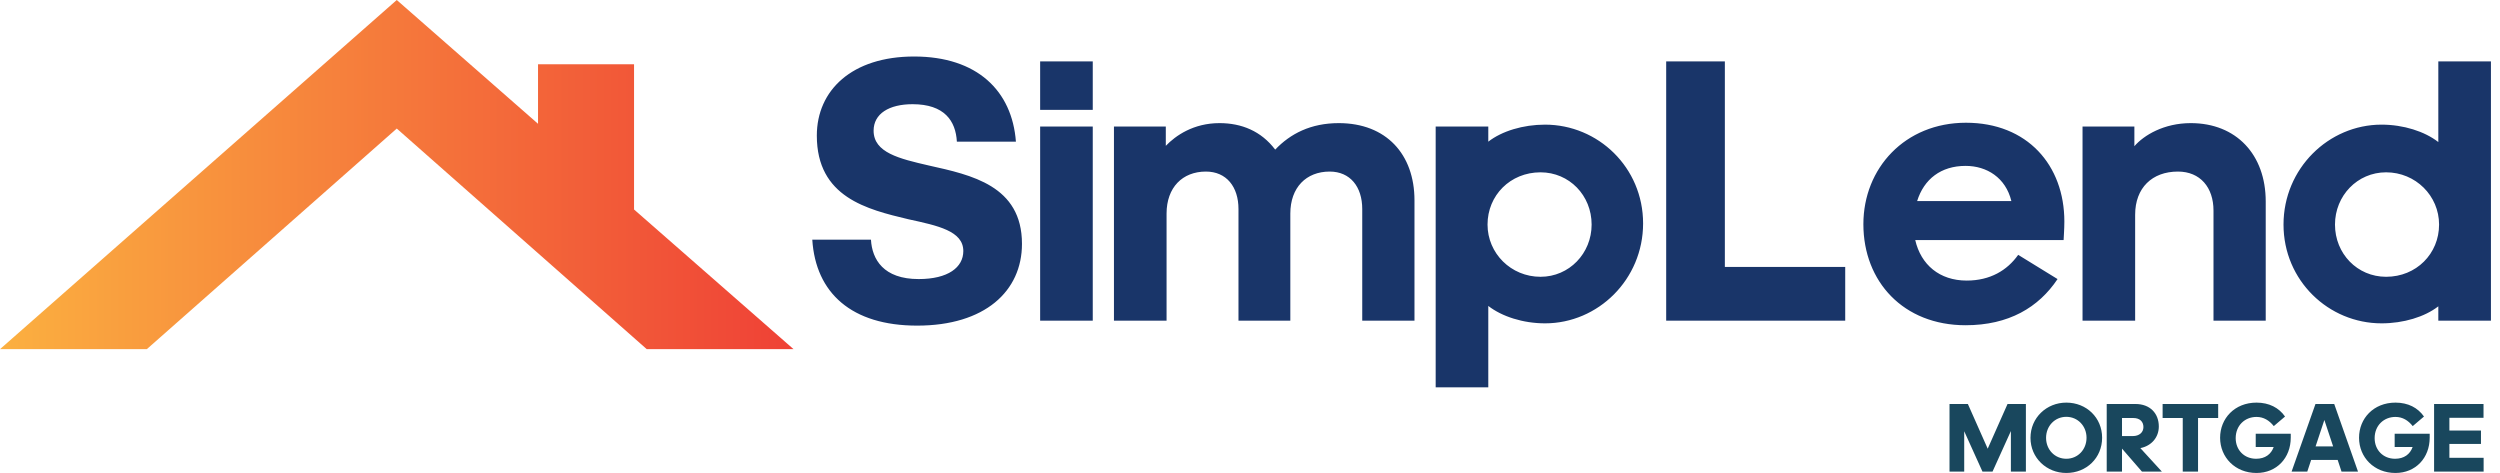
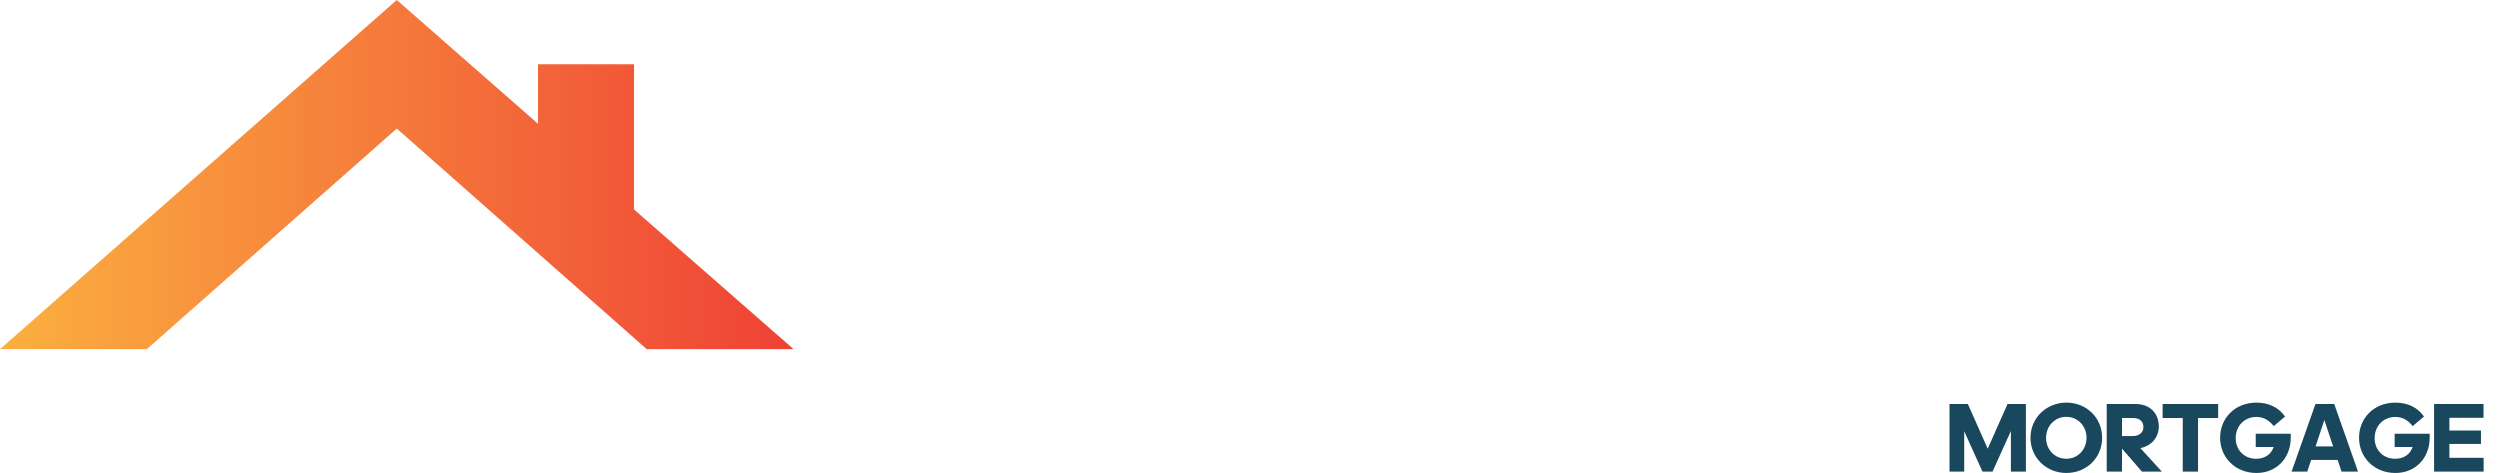
<svg xmlns="http://www.w3.org/2000/svg" width="222" height="42" viewBox="0 0 222 42" fill="none">
  <g id="Group 427321885">
    <g id="SvgjsG4911">
      <path id="Vector" d="M35.233 11.415L13.037 31.005H0L35.233 0L47.777 10.993V5.708H56.303V18.603L70.467 31.005H57.431L35.233 11.415Z" fill="url(#paint0_linear_110_1813)" />
    </g>
    <g id="SvgjsG4912">
-       <path id="Vector_2" d="M81.441 28.915C75.626 28.915 72.433 26.024 72.131 21.285H77.341C77.441 23.033 78.45 24.781 81.576 24.781C84.197 24.781 85.542 23.739 85.542 22.293C85.542 20.512 83.29 20.041 80.668 19.47C77.004 18.596 72.534 17.521 72.534 12.042C72.534 8.009 75.66 5.018 81.172 5.018C86.785 5.018 89.877 8.076 90.213 12.58H84.97C84.869 10.731 83.861 9.253 81.038 9.253C78.954 9.253 77.576 10.093 77.576 11.605C77.576 13.555 79.861 14.092 82.483 14.697C86.247 15.538 90.751 16.479 90.751 21.655C90.751 25.856 87.457 28.915 81.441 28.915ZM97.037 9.757H92.365V5.455H97.037V9.757ZM97.037 28.478H92.365V11.236H97.037V28.478ZM103.523 11.236V12.95C104.397 12.042 105.977 10.933 108.296 10.933C110.246 10.933 111.993 11.639 113.237 13.286C114.581 11.874 116.396 10.933 118.883 10.933C123.085 10.933 125.606 13.689 125.606 17.79V28.478H120.967V18.563C120.967 16.58 119.892 15.235 118.077 15.235C115.993 15.235 114.581 16.647 114.581 18.966V28.478H109.977V18.563C109.977 16.58 108.901 15.235 107.086 15.235C105.002 15.235 103.591 16.647 103.591 18.966V28.478H98.919V11.236H103.523ZM136.798 15.302C134.109 15.302 132.093 17.353 132.093 19.941C132.093 22.495 134.176 24.579 136.798 24.579C139.352 24.579 141.336 22.495 141.336 19.941C141.336 17.353 139.352 15.302 136.798 15.302ZM137.201 28.713C135.252 28.713 133.37 28.108 132.16 27.167V34.393H127.488V11.236H132.16V12.58C133.37 11.639 135.252 11.068 137.201 11.068C141.907 11.068 145.907 14.866 145.907 19.84C145.907 24.814 141.907 28.713 137.201 28.713ZM147.957 28.478V5.455H153.167V23.705H163.855V28.478H147.957ZM182.71 24.781C181.03 27.301 178.375 28.881 174.543 28.881C169.031 28.881 165.468 25.016 165.468 19.907C165.468 14.933 169.165 10.899 174.577 10.899C180.022 10.899 183.315 14.664 183.315 19.672C183.315 20.344 183.248 21.218 183.248 21.319H170.073C170.577 23.503 172.224 24.915 174.644 24.915C176.728 24.915 178.24 24.008 179.215 22.63L182.71 24.781ZM174.543 14.731C172.358 14.731 170.846 15.907 170.241 17.857H178.61C178.106 15.773 176.425 14.731 174.543 14.731ZM189.533 11.236V12.983C190.374 12.009 192.155 10.933 194.541 10.933C198.575 10.933 201.196 13.723 201.196 17.89V28.478H196.558V18.697C196.558 16.647 195.382 15.235 193.399 15.235C191.113 15.235 189.601 16.68 189.601 19.067V28.478H184.929V11.236H189.533ZM211.885 24.579C214.573 24.579 216.59 22.529 216.59 19.941C216.59 17.386 214.506 15.302 211.885 15.302C209.33 15.302 207.347 17.386 207.347 19.941C207.347 22.529 209.33 24.579 211.885 24.579ZM216.523 28.478V27.201C215.313 28.142 213.431 28.713 211.481 28.713C206.776 28.713 202.776 24.915 202.776 19.941C202.776 14.966 206.776 11.068 211.481 11.068C213.431 11.068 215.313 11.672 216.523 12.614V5.455H221.195V28.478H216.523Z" fill="#193569" />
-     </g>
+       </g>
    <g id="SvgjsG4913">
      <path id="Vector_3" d="M176.043 41.877L174.422 38.294V41.877H173.117V35.875H174.747L176.508 39.844L178.269 35.875H179.899V41.877H178.567V38.276L176.937 41.877H176.043ZM183.487 42C181.735 42 180.307 40.659 180.307 38.881C180.307 37.093 181.735 35.752 183.487 35.752C185.284 35.752 186.668 37.093 186.668 38.872C186.668 40.659 185.284 42 183.487 42ZM183.487 40.738C184.504 40.738 185.284 39.932 185.284 38.872C185.284 37.829 184.504 37.014 183.487 37.014C182.471 37.014 181.691 37.829 181.691 38.881C181.691 39.932 182.471 40.738 183.487 40.738ZM189.433 37.119H188.434V38.723H189.389C189.976 38.723 190.336 38.39 190.336 37.925C190.336 37.461 190.038 37.119 189.433 37.119ZM188.434 39.836V41.877H187.076V35.875H189.635C190.914 35.875 191.703 36.699 191.703 37.873C191.703 38.81 191.08 39.59 190.064 39.792L191.974 41.877H190.204L188.434 39.836ZM195.186 41.877H193.828V37.119H192.04V35.875H196.974V37.119H195.186V41.877ZM203.419 38.863C203.419 40.659 202.174 42 200.378 42C198.477 42 197.145 40.607 197.145 38.872C197.145 37.163 198.433 35.752 200.378 35.752C201.5 35.752 202.367 36.208 202.911 36.988L201.912 37.838C201.509 37.33 201.009 37.023 200.378 37.023C199.335 37.023 198.529 37.794 198.529 38.907C198.529 39.958 199.283 40.738 200.343 40.738C201.149 40.738 201.675 40.335 201.903 39.696H200.308V38.513H203.419V38.863ZM207.183 39.643L206.403 37.295L205.623 39.643H207.183ZM207.927 41.877L207.586 40.843H205.229L204.887 41.877H203.494L205.614 35.875H207.279L209.391 41.877H207.927ZM215.757 38.863C215.757 40.659 214.513 42 212.717 42C210.815 42 209.483 40.607 209.483 38.872C209.483 37.163 210.771 35.752 212.717 35.752C213.838 35.752 214.706 36.208 215.249 36.988L214.25 37.838C213.847 37.33 213.347 37.023 212.717 37.023C211.674 37.023 210.868 37.794 210.868 38.907C210.868 39.958 211.621 40.738 212.681 40.738C213.488 40.738 214.013 40.335 214.241 39.696H212.646V38.513H215.757V38.863ZM216.147 41.877V35.875H220.537V37.102H217.506V38.232H220.31V39.424H217.506V40.651H220.546V41.877H216.147Z" fill="#19475D" />
    </g>
  </g>
  <defs>
    <linearGradient id="paint0_linear_110_1813" x1="70.467" y1="0" x2="0" y2="0" gradientUnits="userSpaceOnUse">
      <stop stop-color="#EF4136" />
      <stop offset="1" stop-color="#FBB040" />
    </linearGradient>
  </defs>
</svg>